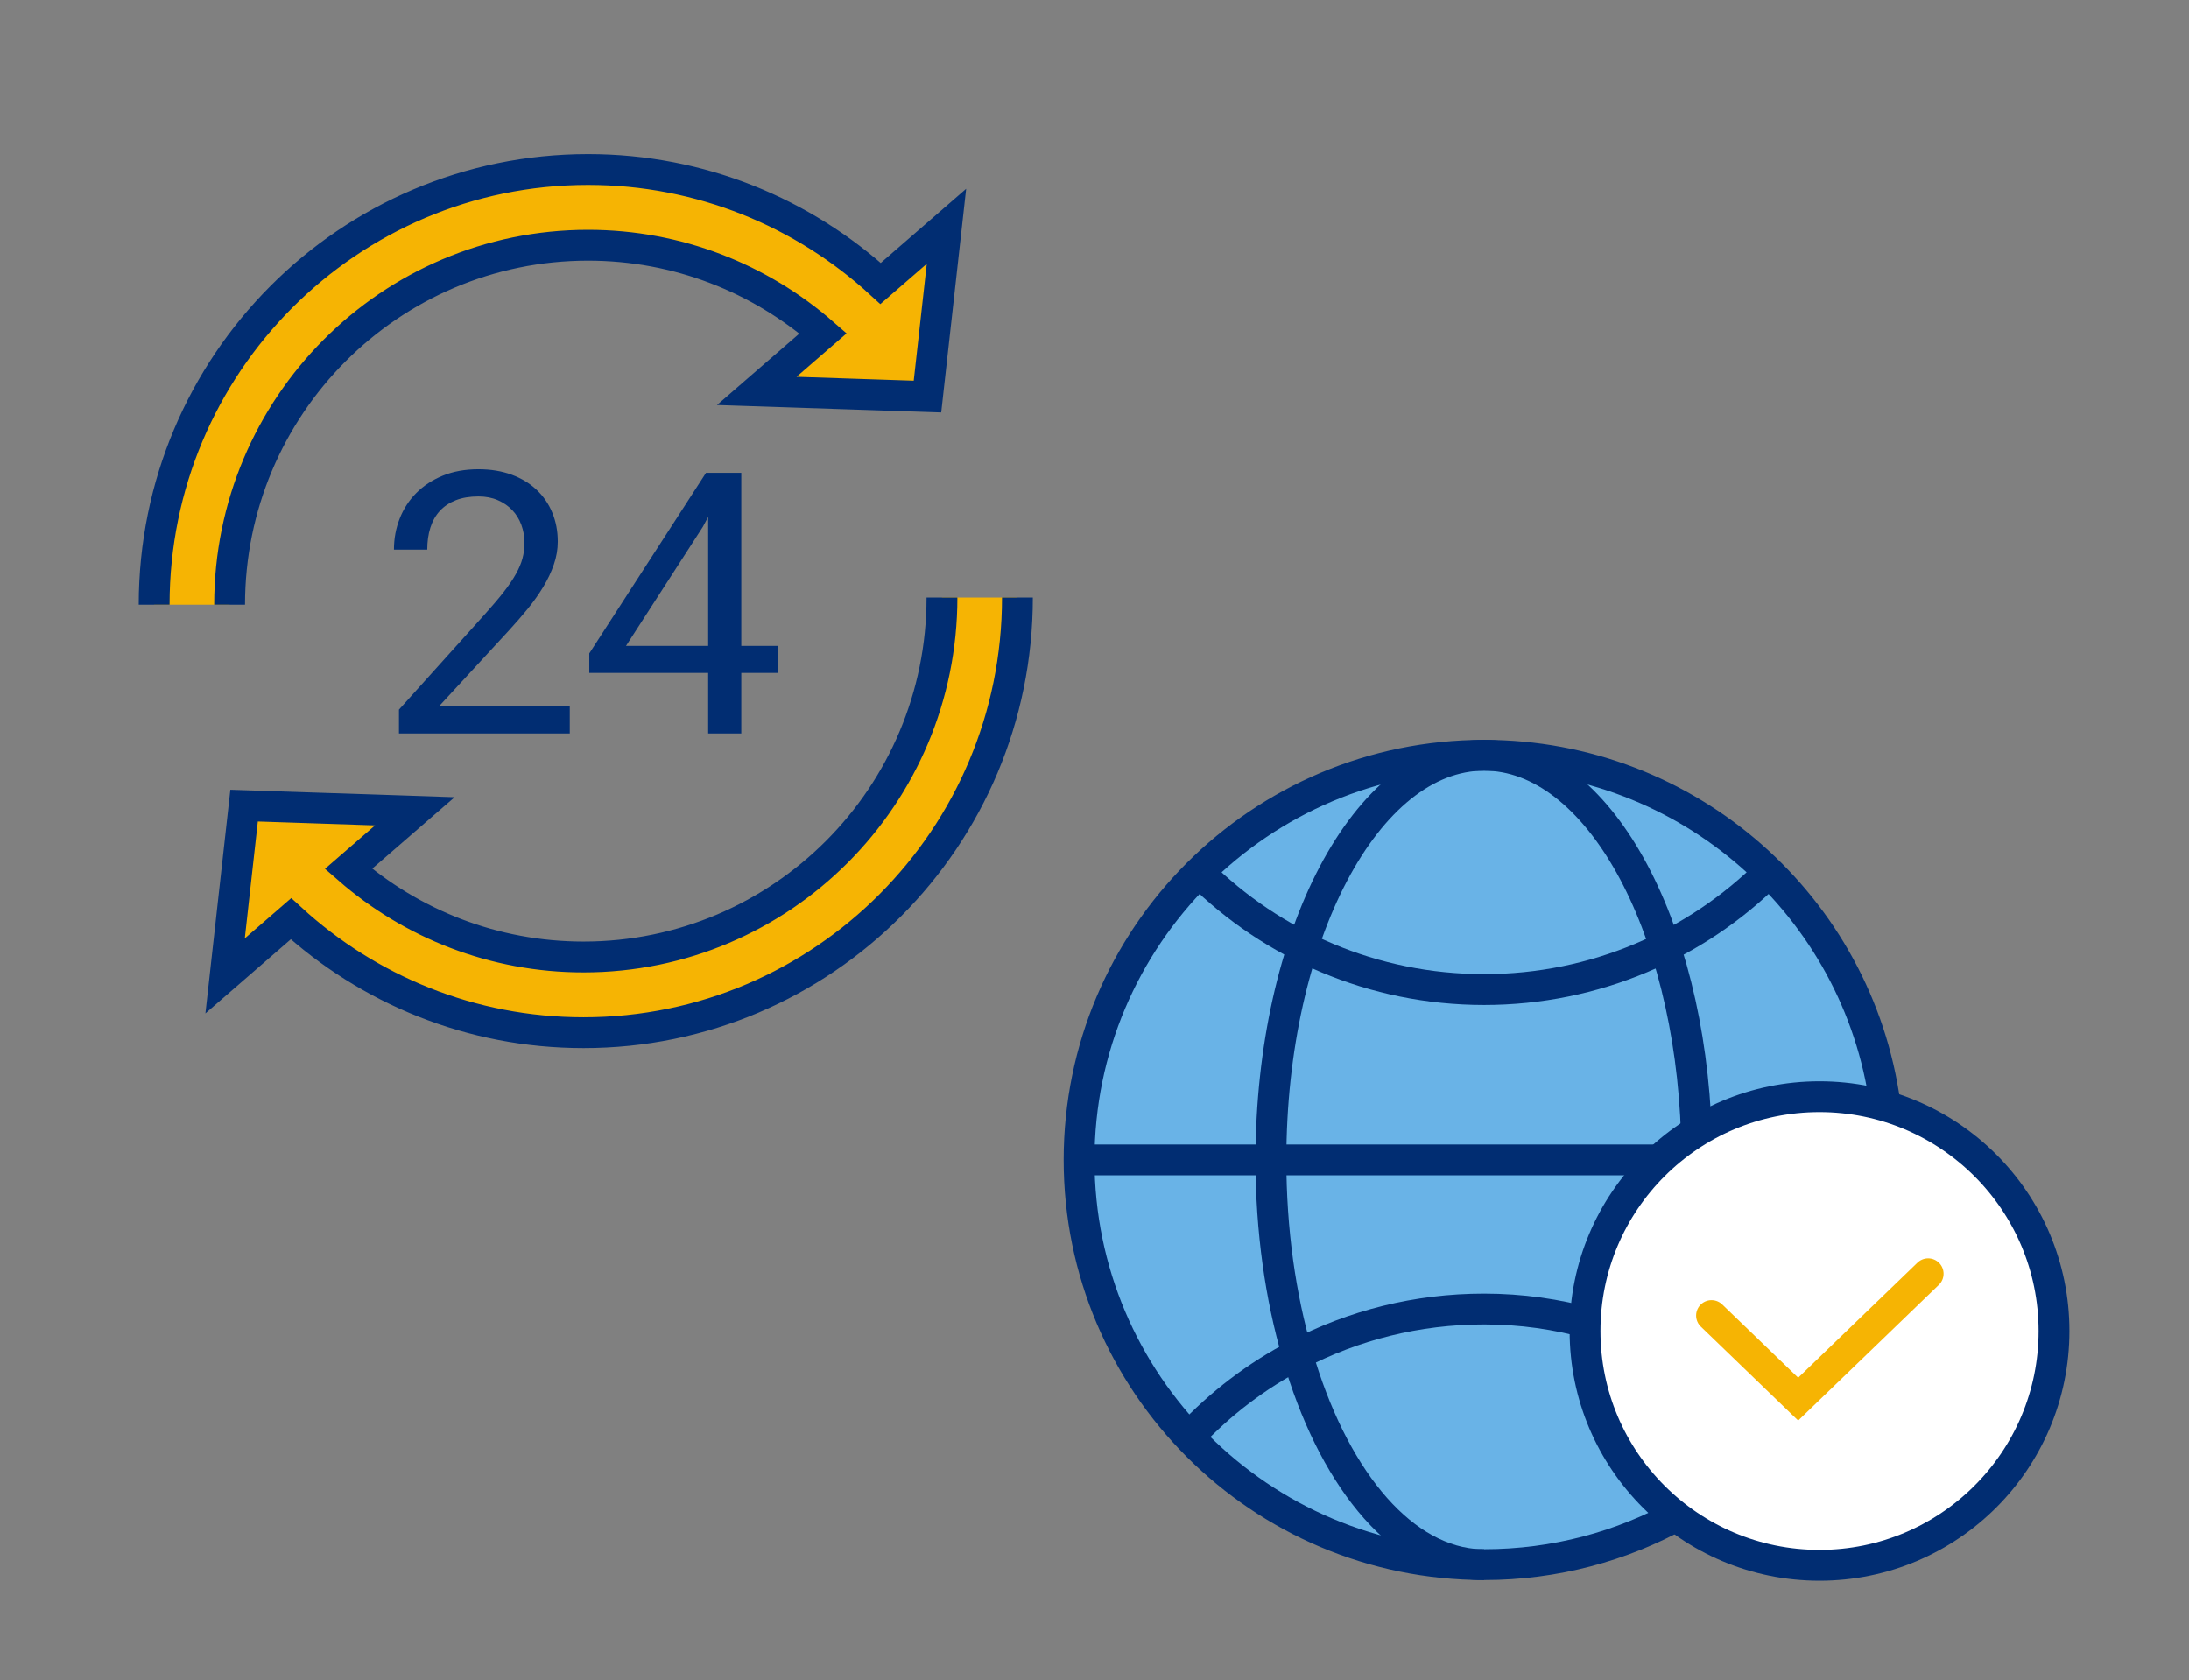
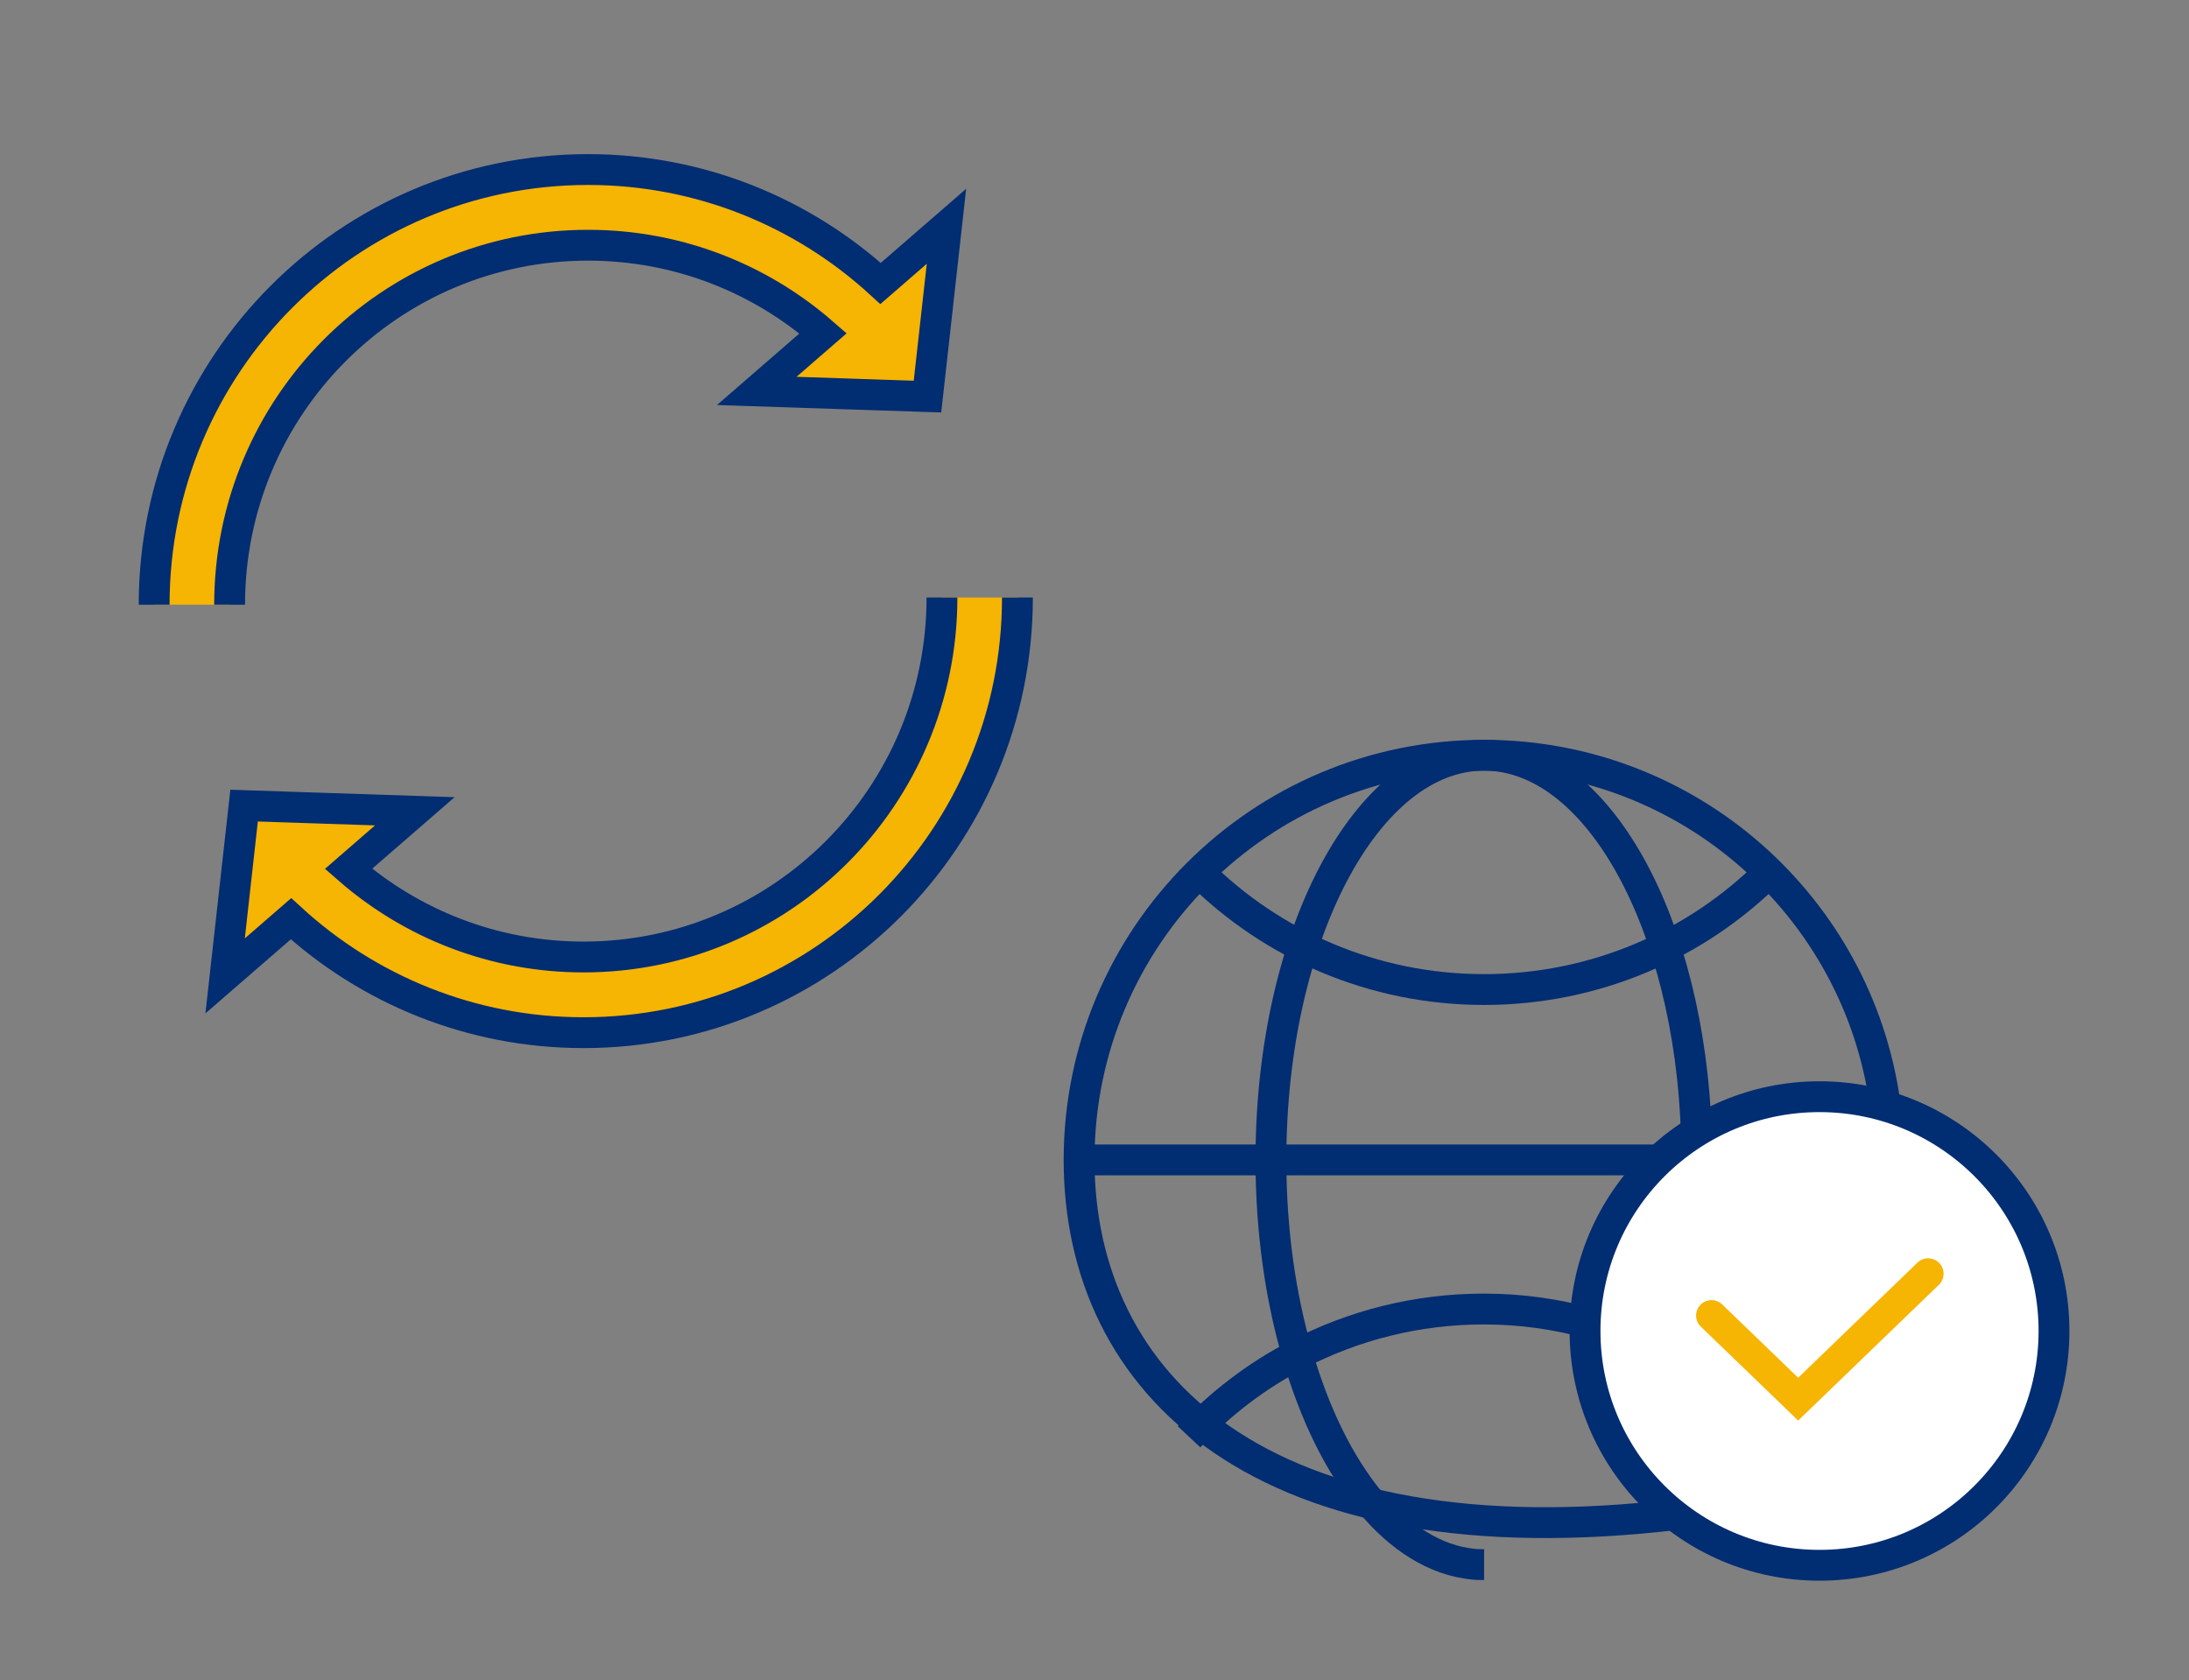
<svg xmlns="http://www.w3.org/2000/svg" width="142px" height="109px" viewbox="0 0 142 109" version="1.1">
  <rect width="100%" height="100%" fill="#808080" stroke="none" />
  <g id="Icon" transform="translate(1 1)">
    <g id="Icon1" transform="translate(9 10)">
      <path d="M4.895 28.233C4.895 15.352 15.305 4.91 28.146 4.91C33.981 4.91 39.312 7.067 43.394 10.628L39.09 14.363L50.165 14.731L51.397 3.683L47.124 7.391C42.119 2.804 35.46 0 28.146 0C12.602 0 0 12.64 0 28.233" transform="matrix(1 0 0 1 2.4158453E-13 1.4033219E-13)" id="Stroke-1" fill="#F6B403" fill-rule="evenodd" stroke="#012D72" stroke-width="2" />
      <path d="M46.502 -3.13446e-15C46.502 12.88 36.092 23.323 23.251 23.323C17.416 23.323 12.086 21.166 8.003 17.605L12.307 13.87L1.232 13.501L0 24.55L4.273 20.842C9.278 25.429 15.937 28.233 23.251 28.233C38.795 28.233 51.397 15.593 51.397 -3.13446e-15" transform="translate(4.603 27.767)" id="Stroke-3" fill="#F6B403" fill-rule="evenodd" stroke="#012D72" stroke-width="2" />
-       <path d="M11.405 17.142L11.405 15.389L2.915 15.389L7.456 10.464C7.882 10 8.287 9.533 8.67 9.065C9.053 8.596 9.39 8.122 9.68 7.642C9.971 7.162 10.201 6.676 10.371 6.184C10.542 5.693 10.627 5.195 10.627 4.692C10.627 4.018 10.509 3.395 10.273 2.822C10.037 2.249 9.698 1.754 9.256 1.336C8.815 0.918 8.275 0.59 7.636 0.354C6.997 0.118 6.279 0 5.482 0C4.615 0 3.842 0.139 3.165 0.418C2.487 0.697 1.914 1.072 1.446 1.545C0.978 2.017 0.619 2.569 0.372 3.2C0.124 3.831 0 4.502 0 5.215L0 5.215L2.16 5.215C2.16 4.688 2.228 4.212 2.363 3.786C2.499 3.36 2.704 2.998 2.979 2.7C3.254 2.402 3.598 2.172 4.013 2.009C4.427 1.847 4.917 1.765 5.482 1.765C5.946 1.765 6.363 1.845 6.73 2.003C7.098 2.162 7.412 2.377 7.671 2.648C7.93 2.919 8.128 3.238 8.263 3.606C8.399 3.974 8.467 4.367 8.467 4.785C8.467 5.126 8.424 5.457 8.339 5.778C8.254 6.099 8.11 6.44 7.909 6.8C7.708 7.16 7.441 7.553 7.108 7.979C6.775 8.405 6.361 8.892 5.865 9.442L5.865 9.442L0.325 15.598L0.325 17.142L11.405 17.142ZM22.531 17.142L22.531 13.217L24.889 13.217L24.889 11.463L22.531 11.463L22.531 0.232L20.243 0.232L12.671 11.951L12.671 13.217L20.383 13.217L20.383 17.142L22.531 17.142ZM20.383 11.463L15.052 11.463L20.034 3.74L20.383 3.089L20.383 11.463Z" transform="translate(15.556 19.444)" id="24" fill="#012D72" stroke="none" />
    </g>
    <g id="Icon2" transform="translate(69 48)">
      <g id="Group-14">
-         <path d="M52.513 26.256C52.513 11.756 40.757 0 26.256 0C11.756 0 0 11.756 0 26.256C0 40.757 11.756 52.513 26.256 52.513C40.757 52.513 52.513 40.757 52.513 26.256Z" id="Stroke-10" fill="#69B3E7" fill-rule="evenodd" stroke="none" />
        <path d="M36.949 0C32.22 4.699 25.679 7.601 18.475 7.601C11.271 7.601 4.729 4.699 0 0" transform="translate(7.798 7.601)" id="Stroke-2" fill="none" fill-rule="evenodd" stroke="#012D72" stroke-width="2" />
        <path d="M37.335 0.691L0 0.691" transform="translate(0 25.565)" id="Stroke-4" fill="none" fill-rule="evenodd" stroke="#012D72" stroke-width="2" />
        <path d="M13.828 52.513C13.593 52.513 13.357 52.513 13.122 52.485C8.2 52.002 3.955 46.64 1.715 38.887C0.622 35.142 0 30.831 0 26.256C0 11.76 6.195 0 13.828 0C21.17 0 27.171 10.889 27.6 24.612" transform="translate(12.445 0)" id="Stroke-6" fill="none" fill-rule="evenodd" stroke="#012D72" stroke-width="2" />
        <path d="M0 8.291C2.019 6.136 4.383 4.325 7.024 2.957C10.647 1.064 14.768 0 19.137 0C21.543 0 23.866 0.332 26.065 0.954" transform="translate(7.135 35.93)" id="Stroke-8" fill="none" fill-rule="evenodd" stroke="#012D72" stroke-width="2" />
        <path d="M30.421 15.201C30.421 6.806 23.611 0 15.21 0C6.81 0 0 6.806 0 15.201C0 23.596 6.81 30.402 15.21 30.402C23.611 30.402 30.421 23.596 30.421 15.201Z" transform="translate(32.821 22.154)" id="Stroke-10" fill="#FFFFFF" fill-rule="evenodd" stroke="#012D72" stroke-width="2" />
        <path d="M14.053 0L5.621 8.136L0 2.712" transform="translate(41.026 33.641)" id="Stroke-1" fill="none" fill-rule="evenodd" stroke="#F6B403" stroke-width="2" stroke-linecap="round" />
-         <path d="M38.966 49.238C35.205 51.324 30.877 52.513 26.273 52.513C11.767 52.513 0 40.753 0 26.256C0 11.76 11.767 0 26.273 0C39.547 0 50.526 9.839 52.282 22.622" id="Stroke-12" fill="none" fill-rule="evenodd" stroke="#012D72" stroke-width="2" />
+         <path d="M38.966 49.238C11.767 52.513 0 40.753 0 26.256C0 11.76 11.767 0 26.273 0C39.547 0 50.526 9.839 52.282 22.622" id="Stroke-12" fill="none" fill-rule="evenodd" stroke="#012D72" stroke-width="2" />
      </g>
    </g>
  </g>
</svg>